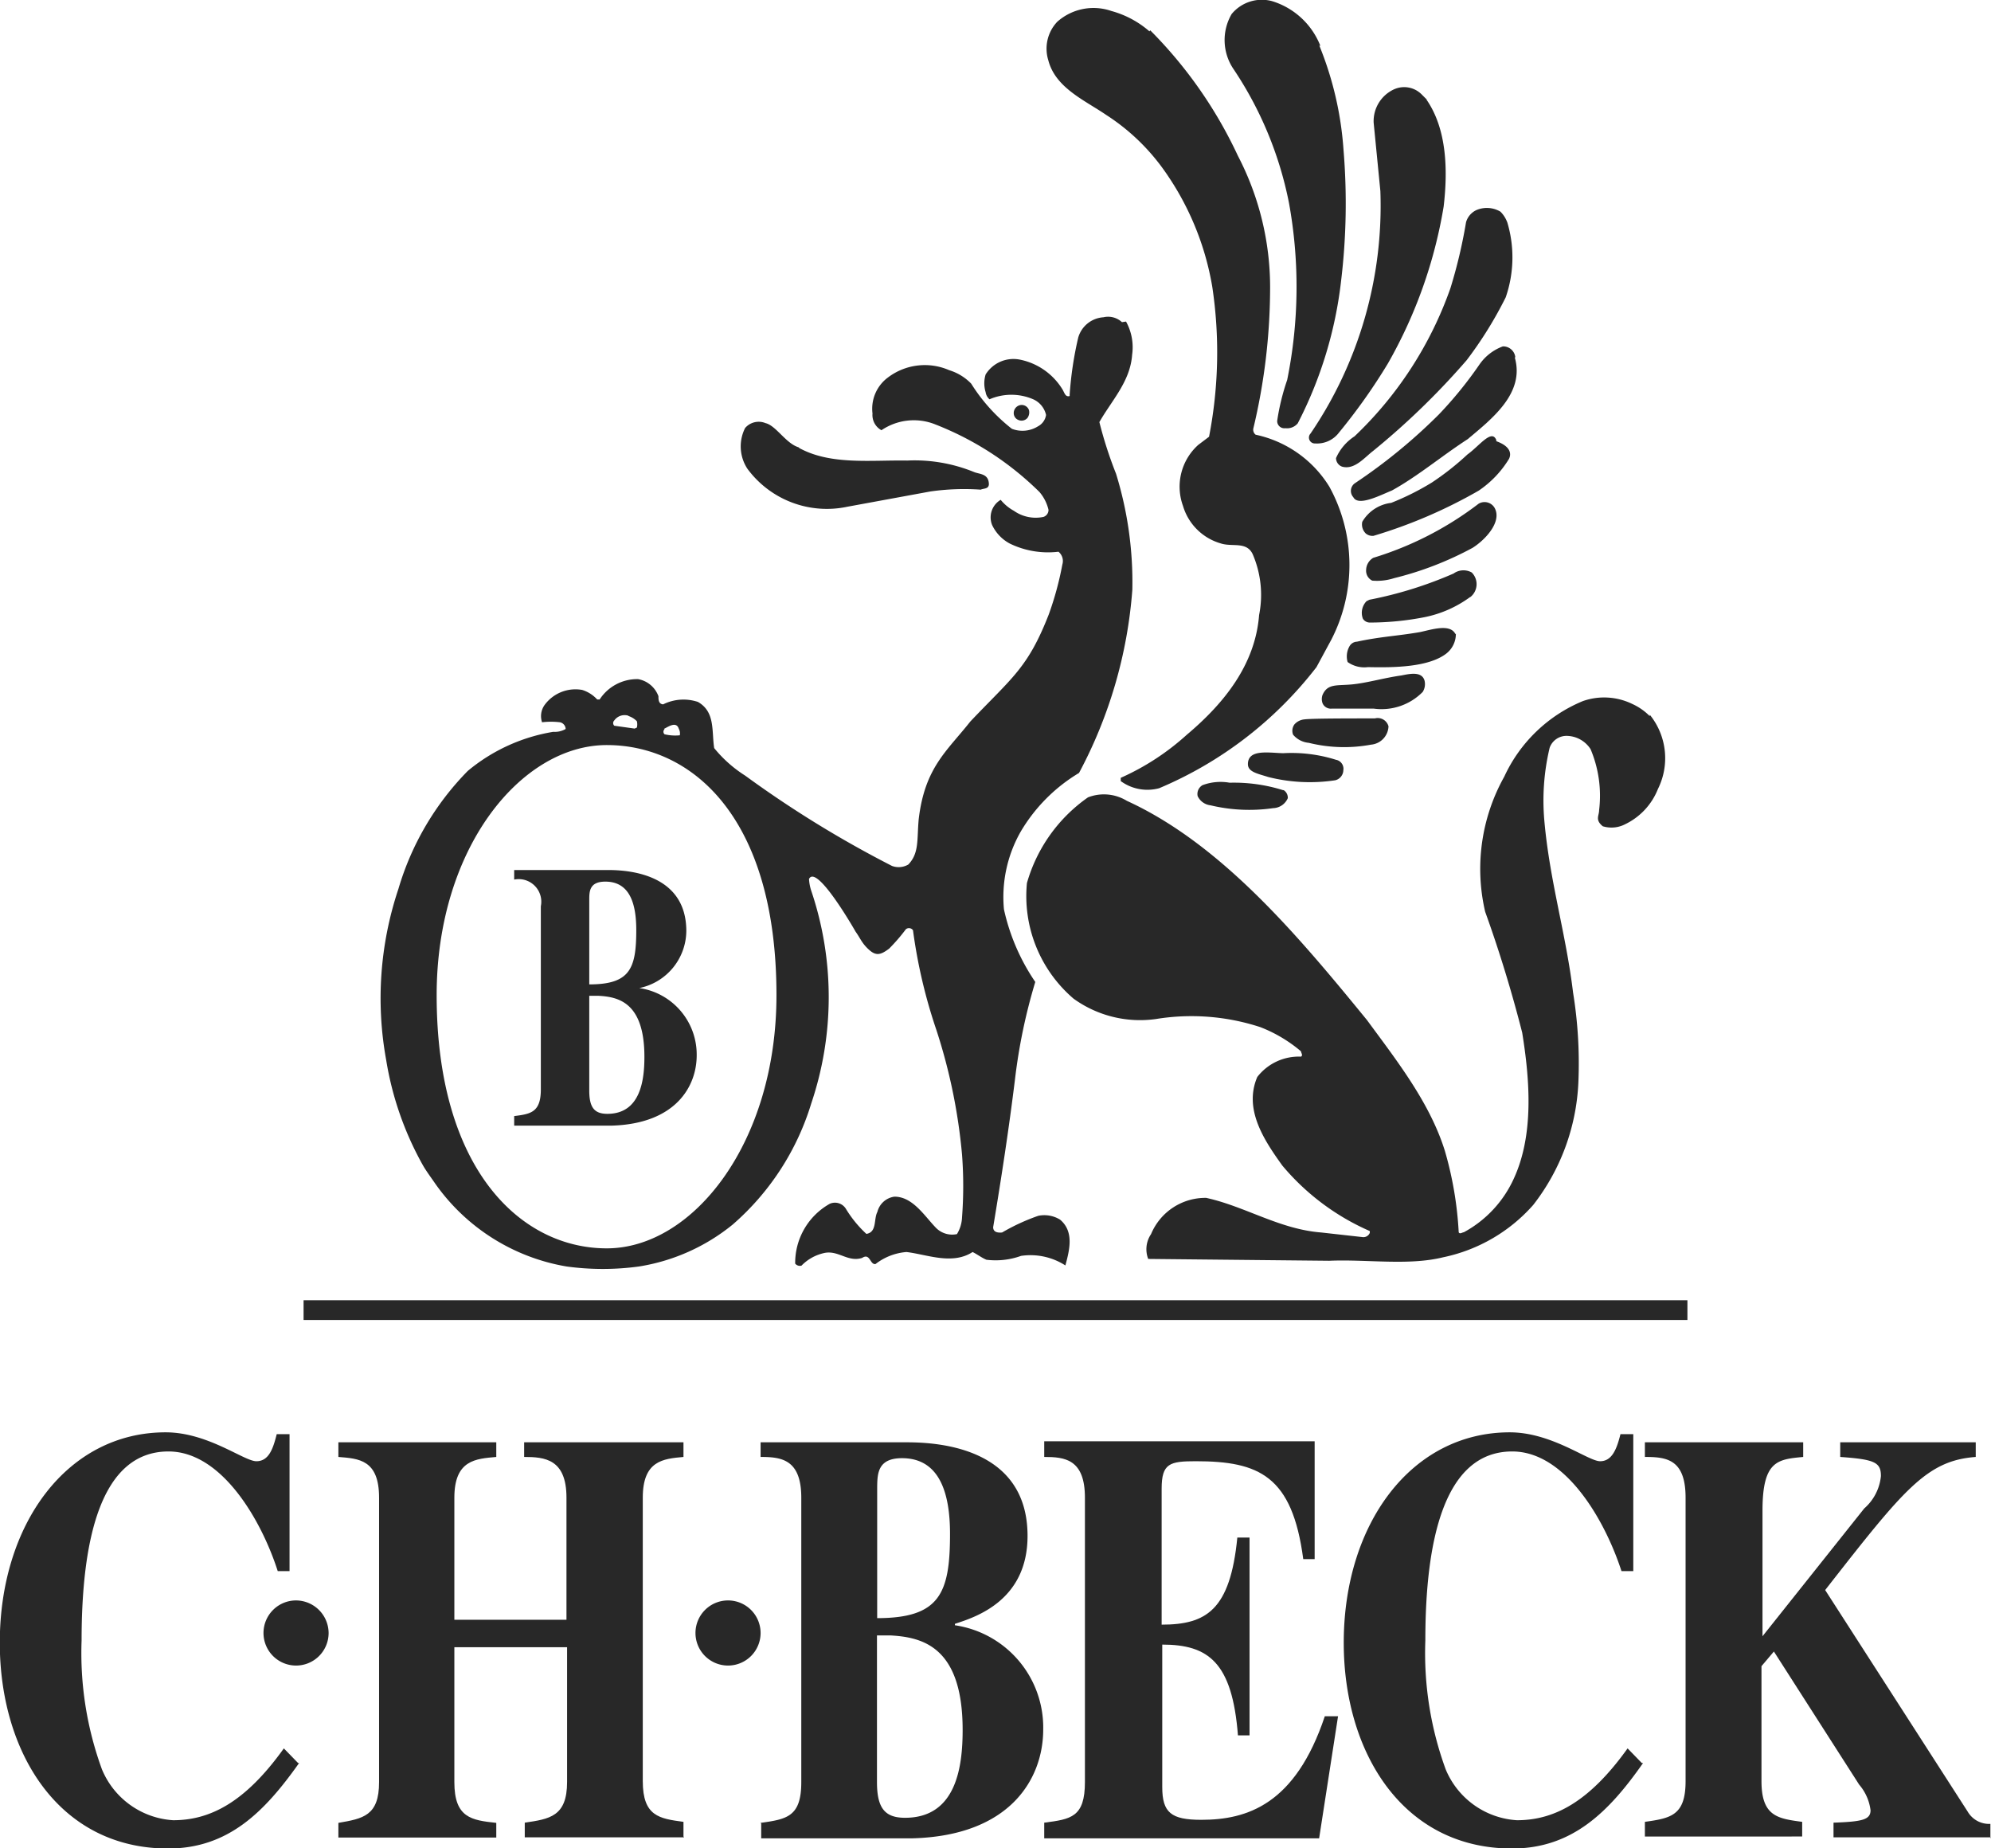
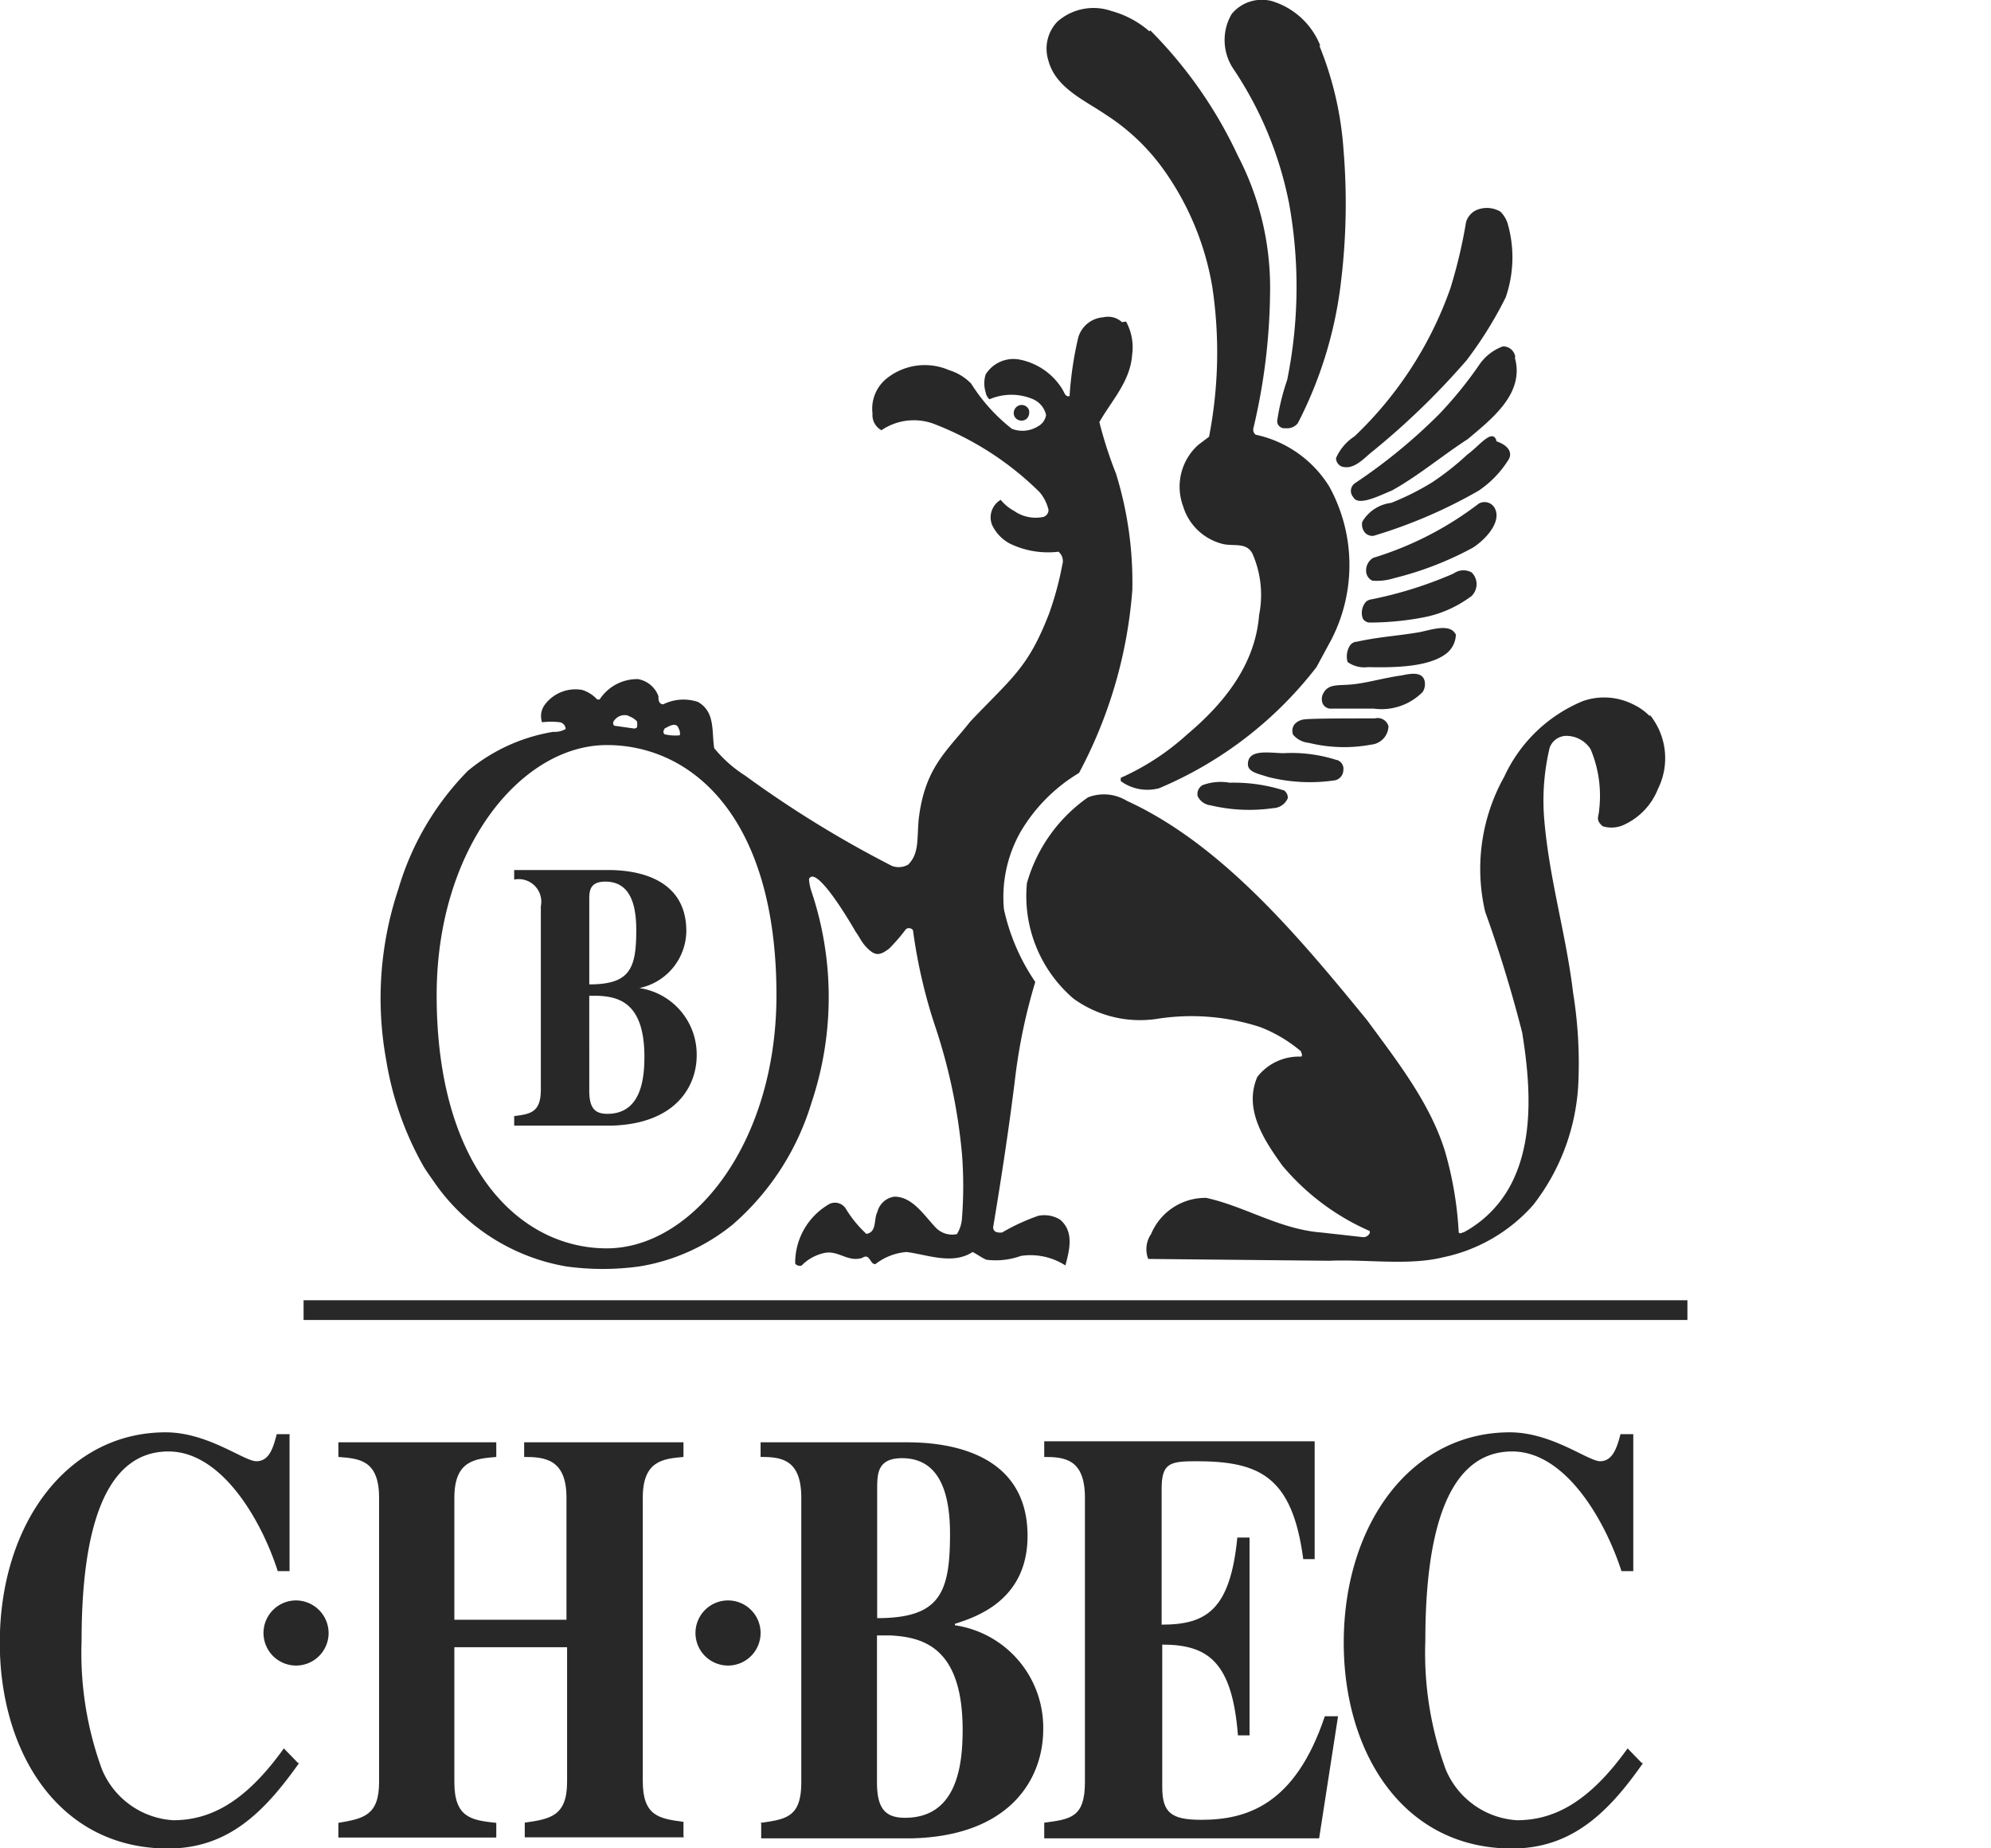
<svg xmlns="http://www.w3.org/2000/svg" id="Layer_1" data-name="Layer 1" viewBox="0 0 97.85 90.82">
  <defs>
    <style>.cls-1{fill:#282828;}</style>
  </defs>
  <title>beck_logotyp</title>
  <path class="cls-1" d="M452,202.28a16.55,16.55,0,0,1,1.19,5.14,31.78,31.78,0,0,1-.12,6.42,20.22,20.22,0,0,1-2.13,7,0.68,0.68,0,0,1-.61.24,0.35,0.35,0,0,1-.4-0.37,11.22,11.22,0,0,1,.49-2,23,23,0,0,0,.09-8.69,18.09,18.09,0,0,0-2.71-6.56,2.54,2.54,0,0,1-.11-2.73,1.92,1.92,0,0,1,2-.63,3.72,3.72,0,0,1,2.36,2.19h0Z" transform="translate(-387.16 -200.04)" />
-   <path class="cls-1" d="M443.69,201.53A21.73,21.73,0,0,1,448,207.7a14,14,0,0,1,1.58,6.63,29.85,29.85,0,0,1-.82,6.75,0.31,0.31,0,0,0,.11.32,5.63,5.63,0,0,1,3.62,2.55,8,8,0,0,1,.1,7.52h0l-0.73,1.35h0a19.16,19.16,0,0,1-7.73,5.95,2.22,2.22,0,0,1-1.89-.35h0l0-.16h0a12.23,12.23,0,0,0,3.25-2.12c1.83-1.54,3.36-3.44,3.55-5.88a5.05,5.05,0,0,0-.32-3c-0.31-.63-1-0.33-1.57-0.52a2.72,2.72,0,0,1-1.85-1.84,2.76,2.76,0,0,1,.75-3h0l0.53-.4h0a21.68,21.68,0,0,0,.16-7.36,13.87,13.87,0,0,0-2.41-5.79,10.35,10.35,0,0,0-2.8-2.66c-1.05-.72-2.5-1.33-2.85-2.69a1.92,1.92,0,0,1,.44-1.89,2.68,2.68,0,0,1,2.66-.53,4.74,4.74,0,0,1,1.87,1h0Z" transform="translate(-387.16 -200.04)" />
-   <path class="cls-1" d="M457.27,204.94c1,1.45,1.05,3.46.84,5.25a23.16,23.16,0,0,1-2.74,7.71,28.6,28.6,0,0,1-2.4,3.39,1.35,1.35,0,0,1-1.17.54,0.29,0.29,0,0,1-.23-0.49A19.9,19.9,0,0,0,455,209.43h0l-0.33-3.36h0a1.72,1.72,0,0,1,1-1.64,1.21,1.21,0,0,1,1.35.24h0l0.26,0.26h0Z" transform="translate(-387.16 -200.04)" />
+   <path class="cls-1" d="M443.69,201.53A21.73,21.73,0,0,1,448,207.7a14,14,0,0,1,1.58,6.63,29.85,29.85,0,0,1-.82,6.75,0.31,0.31,0,0,0,.11.32,5.63,5.63,0,0,1,3.62,2.55,8,8,0,0,1,.1,7.52h0l-0.73,1.35a19.16,19.16,0,0,1-7.73,5.95,2.22,2.22,0,0,1-1.89-.35h0l0-.16h0a12.23,12.23,0,0,0,3.25-2.12c1.83-1.54,3.36-3.44,3.55-5.88a5.05,5.05,0,0,0-.32-3c-0.31-.63-1-0.33-1.57-0.52a2.72,2.72,0,0,1-1.85-1.84,2.76,2.76,0,0,1,.75-3h0l0.53-.4h0a21.68,21.68,0,0,0,.16-7.36,13.87,13.87,0,0,0-2.41-5.79,10.35,10.35,0,0,0-2.8-2.66c-1.05-.72-2.5-1.33-2.85-2.69a1.92,1.92,0,0,1,.44-1.89,2.68,2.68,0,0,1,2.66-.53,4.74,4.74,0,0,1,1.87,1h0Z" transform="translate(-387.16 -200.04)" />
  <path class="cls-1" d="M461.23,210.94a6,6,0,0,1-.07,3.71,19.33,19.33,0,0,1-1.92,3.09,36.9,36.9,0,0,1-4.6,4.46c-0.42.32-.91,0.94-1.52,0.77a0.45,0.45,0,0,1-.3-0.42,2.45,2.45,0,0,1,.91-1.07,18.52,18.52,0,0,0,4.71-7.27,24.67,24.67,0,0,0,.77-3.25,0.94,0.94,0,0,1,.54-0.61,1.31,1.31,0,0,1,1.15.09,1.43,1.43,0,0,1,.33.51h0Z" transform="translate(-387.16 -200.04)" />
  <path class="cls-1" d="M461.61,217.62c0.49,1.75-1.13,3-2.32,4-1.24.8-2.45,1.82-3.72,2.52-0.59.24-1.66,0.8-1.9,0.33a0.46,0.46,0,0,1,.07-0.68,27.07,27.07,0,0,0,4.13-3.38,19.52,19.52,0,0,0,2-2.46,2.41,2.41,0,0,1,1.15-.89,0.6,0.6,0,0,1,.61.52h0Z" transform="translate(-387.16 -200.04)" />
  <path class="cls-1" d="M437.73,220.19a0.47,0.47,0,0,1-.07.38,0.38,0.38,0,0,1-.44.11,0.36,0.36,0,0,1-.23-0.26,0.4,0.4,0,0,1,.21-0.44,0.38,0.38,0,0,1,.53.21h0Z" transform="translate(-387.16 -200.04)" />
-   <path class="cls-1" d="M426.45,222.06c1.55,0.84,3.5.58,5.3,0.61a7.73,7.73,0,0,1,3.27.56c0.28,0.12.72,0.07,0.74,0.59,0,0.26-.26.21-0.4,0.28a11.74,11.74,0,0,0-2.48.09h0l-4.08.75h0a4.85,4.85,0,0,1-4.91-1.87,2,2,0,0,1-.11-2,0.88,0.88,0,0,1,1-.24c0.52,0.12,1,1,1.63,1.19h0Z" transform="translate(-387.16 -200.04)" />
  <path class="cls-1" d="M460.67,221.71c0.67,0.23.8,0.58,0.65,0.88a5.05,5.05,0,0,1-1.49,1.56,24.34,24.34,0,0,1-5.17,2.22,0.52,0.52,0,0,1-.37-0.11,0.62,0.62,0,0,1-.18-0.58,1.91,1.91,0,0,1,1.42-.93,12.88,12.88,0,0,0,2-1,13.48,13.48,0,0,0,1.75-1.38c0.59-.42,1.22-1.31,1.43-0.67h0Z" transform="translate(-387.16 -200.04)" />
  <path class="cls-1" d="M460.65,225.07c0.28,0.66-.5,1.5-1.12,1.89a16.22,16.22,0,0,1-3.86,1.49,2.74,2.74,0,0,1-1.07.12,0.54,0.54,0,0,1-.3-0.53,0.71,0.71,0,0,1,.35-0.59,16.36,16.36,0,0,0,5.18-2.66,0.57,0.57,0,0,1,.82.28h0Z" transform="translate(-387.16 -200.04)" />
  <path class="cls-1" d="M459.42,229.37a5.67,5.67,0,0,1-2.27,1,14.1,14.1,0,0,1-2.67.26,0.4,0.4,0,0,1-.34-0.19,0.82,0.82,0,0,1,.18-0.86h0l0.14-.07h0a19.7,19.7,0,0,0,4.14-1.29,0.83,0.83,0,0,1,.89-0.05,0.81,0.81,0,0,1-.07,1.21h0Z" transform="translate(-387.16 -200.04)" />
  <path class="cls-1" d="M458.71,231.17a1.22,1.22,0,0,1-.49,1c-0.87.65-2.52,0.68-3.83,0.65a1.41,1.41,0,0,1-1-.25,1,1,0,0,1,.09-0.77,0.44,0.44,0,0,1,.37-0.23c1.15-.25,2-0.28,3.09-0.47,0.54-.11,1.49-0.44,1.75.1h0Z" transform="translate(-387.16 -200.04)" />
  <path class="cls-1" d="M457.17,233.48a0.72,0.72,0,0,1-.09.56,2.84,2.84,0,0,1-2.4.82h-2.08a0.44,0.44,0,0,1-.44-0.26,0.6,0.6,0,0,1,0-.42c0.25-.56.7-0.44,1.44-0.51s1.57-.32,2.43-0.44c0.37-.07,1-0.23,1.14.25h0Z" transform="translate(-387.16 -200.04)" />
  <path class="cls-1" d="M468.24,235.16a3.39,3.39,0,0,1,.4,3.65,3.24,3.24,0,0,1-1.61,1.73,1.46,1.46,0,0,1-1.1.1c-0.39-.32-0.18-0.51-0.18-0.79a5.88,5.88,0,0,0-.42-3,1.42,1.42,0,0,0-1.12-.65,0.88,0.88,0,0,0-.89.58,11.18,11.18,0,0,0-.26,3.6c0.26,2.94,1.07,5.58,1.41,8.43a21.72,21.72,0,0,1,.26,4.44,10.54,10.54,0,0,1-2.22,6,8.1,8.1,0,0,1-4.43,2.57c-1.7.42-3.76,0.09-5.59,0.17h0l-8.9-.09h0a1.32,1.32,0,0,1,.14-1.22,2.89,2.89,0,0,1,2.71-1.78c1.92,0.42,3.6,1.54,5.65,1.7h0l2.06,0.23h0a0.34,0.34,0,0,0,.33-0.21h0l0-.09h0a11.72,11.72,0,0,1-4.3-3.22c-0.89-1.24-1.91-2.76-1.23-4.35a2.58,2.58,0,0,1,2.15-1c0.11-.07,0-0.18,0-0.26a7,7,0,0,0-2-1.19,10.88,10.88,0,0,0-5.12-.4,5.58,5.58,0,0,1-4.06-1,6.63,6.63,0,0,1-2.29-5.68,7.71,7.71,0,0,1,3-4.21,2.16,2.16,0,0,1,1.91.17c4.7,2.15,8.51,6.75,11.8,10.77,1.47,2,3.09,4.06,3.83,6.43a17.63,17.63,0,0,1,.68,4c0.05,0.11.18,0,.25,0a5.65,5.65,0,0,0,2.45-2.62c1-2.15.8-4.84,0.42-7.19-0.51-2-1.12-4-1.82-5.94a9.28,9.28,0,0,1,.94-6.64,7.34,7.34,0,0,1,3.86-3.71,3.16,3.16,0,0,1,2.43.14,2.85,2.85,0,0,1,.86.6h0Z" transform="translate(-387.16 -200.04)" />
  <path class="cls-1" d="M455.4,235.72a0.94,0.94,0,0,1-.86.91,7.23,7.23,0,0,1-3.06-.09,1.14,1.14,0,0,1-.77-0.4,0.53,0.53,0,0,1,.07-0.51,0.75,0.75,0,0,1,.47-0.24c0.35-.05,2.15-0.05,3.48-0.05a0.55,0.55,0,0,1,.67.39h0Z" transform="translate(-387.16 -200.04)" />
  <path class="cls-1" d="M452.85,237.38a0.45,0.45,0,0,1,.33.51,0.52,0.52,0,0,1-.4.49,8.36,8.36,0,0,1-3.29-.16c-0.49-.16-1-0.24-1-0.63,0-.75,1-0.56,1.73-0.54a7.28,7.28,0,0,1,2.62.33h0Z" transform="translate(-387.16 -200.04)" />
  <path class="cls-1" d="M450.24,238.86a0.44,0.44,0,0,1,.21.4,0.81,0.81,0,0,1-.72.49,8.22,8.22,0,0,1-3.08-.14,0.8,0.8,0,0,1-.63-0.45,0.5,0.5,0,0,1,.24-0.54,2.53,2.53,0,0,1,1.33-.12,8.08,8.08,0,0,1,2.64.37h0Z" transform="translate(-387.16 -200.04)" />
  <path class="cls-1" d="M401.86,286.67c-1.7,2.4-3.48,4.2-6.44,4.2-5.37,0-8.27-4.72-8.27-10.11,0-5.84,3.32-10.34,8.15-10.34,2.08,0,3.85,1.42,4.46,1.42s0.82-.61,1-1.33h0.63v6.73h-0.58c-0.8-2.5-2.75-5.88-5.37-5.88-3.36,0-4.27,4.41-4.27,9.29a16.64,16.64,0,0,0,1,6.33,4.06,4.06,0,0,0,3.5,2.5c1.8,0,3.53-.86,5.44-3.53h0l0.7,0.72h0Z" transform="translate(-387.16 -200.04)" />
  <path class="cls-1" d="M420.78,290.32h-7.83v-0.72h0c1.22-.18,2.08-0.3,2.08-2h0v-6.62h-5.54v6.63h0c0,1.75.84,1.87,2.06,2h0v0.72h-7.76v-0.72h0c1.22-.21,2-0.35,2-2h0V273.63h0c0-1.87-1-1.92-2-2h0v-0.72h7.76v0.72h0c-1,.09-2.06.14-2.06,2h0v6H415v-6h0c0-1.9-1.07-2-2.08-2h0v-0.72h7.83v0.72h0c-1,.09-2,0.18-2,2h0v13.93h0c0,1.73.82,1.84,2,2h0v0.72h0Z" transform="translate(-387.16 -200.04)" />
  <path class="cls-1" d="M424.54,289.61c1.29-.18,2-0.3,2-2h0V273.63h0c0-1.9-1-2-2-2h0v-0.72h7.12c1.29,0,6,.1,6,4.6,0,3.2-2.59,4-3.57,4.32h0v0.07h0a5.08,5.08,0,0,1,4.34,5.12c0,2.41-1.61,5.23-6.45,5.35h-7.41v-0.72h0Zm5.72-2c0,1.29.4,1.75,1.38,1.75,2.54,0,2.83-2.55,2.83-4.32,0-4.11-2-4.55-3.53-4.64h-0.68v7.21h0Zm0-8.06c3.08,0,3.59-1.21,3.59-4.14,0-2-.51-3.72-2.36-3.72-1.19,0-1.21.75-1.22,1.41h0v6.45h0Z" transform="translate(-387.16 -200.04)" />
  <path class="cls-1" d="M438.48,270.86h13.29v5.79h-0.56c-0.54-4.09-2.17-4.81-5.28-4.81-1.28,0-1.68.1-1.68,1.35h0v6.68h0c2.2,0,3.37-.72,3.72-4.28h0.6v9.72H448c-0.28-3.59-1.45-4.46-3.72-4.46h0v7h0c0,1.26.44,1.61,1.92,1.61,2.25,0,4.62-.75,6.07-5.09h0.65l-0.93,6H438.48V289.6h0c1.31-.17,2-0.26,2-2h0V273.63h0c0-1.9-1-2-2-2h0v-0.72h0Z" transform="translate(-387.16 -200.04)" />
  <path class="cls-1" d="M467.91,286.67c-1.68,2.4-3.48,4.2-6.44,4.2-5.37,0-8.27-4.72-8.27-10.11,0-5.84,3.32-10.34,8.16-10.34,2.07,0,3.85,1.42,4.44,1.42s0.82-.61,1-1.33h0.63v6.73h-0.58c-0.81-2.5-2.75-5.88-5.37-5.88-3.36,0-4.27,4.41-4.27,9.29a16.61,16.61,0,0,0,1,6.33,4.06,4.06,0,0,0,3.5,2.5c1.8,0,3.53-.86,5.44-3.53h0l0.7,0.72h0Z" transform="translate(-387.16 -200.04)" />
-   <path class="cls-1" d="M485,290.32h-7.73v-0.72h0c1.4-.05,1.82-0.14,1.82-0.61a2.38,2.38,0,0,0-.56-1.26h0l-4.19-6.54-0.61.72v5.65h0c0,1.73.8,1.84,2,2h0v0.72H468v-0.72h0c1.26-.18,2-0.3,2-2h0V273.63h0c0-1.9-.95-2-2-2h0v-0.72h7.78v0.72h0c-1.26.12-2,.18-2,2.64h0v6.17l5-6.28h0a2.42,2.42,0,0,0,.82-1.59c0-.67-0.29-0.82-2-0.94h0v-0.72h6.66v0.72h0c-2.42.18-3.53,1.59-7.4,6.54h0l7,10.88h0a1.22,1.22,0,0,0,1.12.61h0v0.72h0Z" transform="translate(-387.16 -200.04)" />
  <path class="cls-1" d="M401.72,278.68a1.6,1.6,0,1,0,1.59,1.61,1.61,1.61,0,0,0-1.59-1.61h0Z" transform="translate(-387.16 -200.04)" />
  <path class="cls-1" d="M422.93,278.68a1.6,1.6,0,1,0,1.61,1.61,1.6,1.6,0,0,0-1.61-1.61h0Z" transform="translate(-387.16 -200.04)" />
  <polygon class="cls-1" points="82.93 64.86 82.93 63.89 14.92 63.89 14.92 64.86 82.93 64.86 82.93 64.86" />
  <path class="cls-1" d="M442.5,215.84a2.61,2.61,0,0,1,.3,1.63c-0.09,1.31-1,2.24-1.61,3.31a20.31,20.31,0,0,0,.82,2.54,18.06,18.06,0,0,1,.8,5.7,22.66,22.66,0,0,1-2.62,9,8.24,8.24,0,0,0-2.87,2.89,6.49,6.49,0,0,0-.82,3.81,10.21,10.21,0,0,0,1.54,3.57,27.67,27.67,0,0,0-1,4.81c-0.3,2.43-.67,4.84-1.07,7.24,0,0.26.25,0.28,0.44,0.26a10.06,10.06,0,0,1,1.78-.82,1.48,1.48,0,0,1,1.07.19c0.7,0.59.46,1.5,0.26,2.25a3.17,3.17,0,0,0-2.18-.47,3.68,3.68,0,0,1-1.7.19c-0.24-.1-0.44-0.26-0.68-0.38-1,.65-2.24.12-3.25,0a2.84,2.84,0,0,0-1.52.59c-0.28.05-.26-0.56-0.66-0.3-0.72.23-1.19-.42-1.91-0.23a2.21,2.21,0,0,0-1.07.61,0.3,0.3,0,0,1-.31-0.1,3.33,3.33,0,0,1,1.7-2.94,0.63,0.63,0,0,1,.8.26,5.69,5.69,0,0,0,1,1.22c0.53-.09.35-0.72,0.54-1.08a1,1,0,0,1,.84-0.75c0.88,0,1.45.91,2,1.49a1.12,1.12,0,0,0,1.07.35,1.7,1.7,0,0,0,.25-0.82,20.46,20.46,0,0,0,0-3.09,27.72,27.72,0,0,0-1.26-6.12,25.79,25.79,0,0,1-1.15-4.9,0.24,0.24,0,0,0-.35-0.05,8.82,8.82,0,0,1-.82.95c-0.42.32-.65,0.37-1,0.05s-0.4-.53-0.65-0.88c0,0-1.91-3.36-2.29-2.59a2.22,2.22,0,0,0,.11.58,16.33,16.33,0,0,1,0,10.45,12.82,12.82,0,0,1-3.86,5.95,9.71,9.71,0,0,1-4.6,2.06,13.11,13.11,0,0,1-3.57,0,9.92,9.92,0,0,1-6.45-4.07c-0.19-.28-0.44-0.61-0.61-0.91a15.67,15.67,0,0,1-1.8-5.16,16.91,16.91,0,0,1,.6-8.41,13.82,13.82,0,0,1,3.41-5.8,8.78,8.78,0,0,1,4.2-1.92,1.07,1.07,0,0,0,.61-0.14,0.35,0.35,0,0,0-.28-0.33,3.67,3.67,0,0,0-.88,0,0.94,0.94,0,0,1,.14-0.87,1.88,1.88,0,0,1,1.83-.72,1.67,1.67,0,0,1,.74.47h0l0.12,0h0a2.2,2.2,0,0,1,1.89-1,1.31,1.31,0,0,1,1,.84c0,0.16,0,.38.23,0.4a2.25,2.25,0,0,1,1.71-.12c0.86,0.49.67,1.43,0.8,2.27a6.29,6.29,0,0,0,1.52,1.35,53.76,53.76,0,0,0,7.22,4.44,0.94,0.94,0,0,0,.8-0.07c0.54-.56.42-1.22,0.51-2.22,0.3-2.55,1.38-3.34,2.54-4.81,2.06-2.17,2.82-2.62,3.85-5.25a15.51,15.51,0,0,0,.67-2.46,0.59,0.59,0,0,0-.19-0.63,4.3,4.3,0,0,1-2.39-.4,2,2,0,0,1-.87-0.91,1,1,0,0,1,.42-1.24,2.21,2.21,0,0,0,.65.54,1.86,1.86,0,0,0,1.45.3,0.36,0.36,0,0,0,.25-0.35,2.09,2.09,0,0,0-.44-0.87,15.08,15.08,0,0,0-5.11-3.32,2.83,2.83,0,0,0-2.66.28,0.85,0.85,0,0,1-.44-0.82,1.91,1.91,0,0,1,.77-1.78,3,3,0,0,1,3-.35,2.54,2.54,0,0,1,1.08.66,8.64,8.64,0,0,0,2,2.22,1.44,1.44,0,0,0,1.28-.12,0.76,0.76,0,0,0,.4-0.56,1.11,1.11,0,0,0-.63-0.77,2.71,2.71,0,0,0-2.15,0,0.58,0.58,0,0,1-.19-0.35,1.48,1.48,0,0,1,0-.87,1.61,1.61,0,0,1,1.68-.73,3.19,3.19,0,0,1,2.1,1.47c0.1,0.17.14,0.38,0.35,0.32h0l0-.07h0a17.41,17.41,0,0,1,.42-2.8,1.38,1.38,0,0,1,1.24-1,1,1,0,0,1,.91.24h0Zm-24.45,19.37a0.62,0.62,0,0,0-.7.23,0.18,0.18,0,0,0,0,.26h0l1,0.14,0.11-.05h0a0.65,0.65,0,0,0,0-.31,1,1,0,0,0-.42-0.26h0Zm1.77,0.66a0.17,0.17,0,0,0,0,.25,2.25,2.25,0,0,0,.75.05,0.48,0.48,0,0,0-.05-0.32c-0.12-.39-0.53-0.09-0.72,0h0Zm-7.39,19.48h4.79c3.13-.09,4.18-1.91,4.18-3.46a3.3,3.3,0,0,0-2.82-3.3h0v0h0a2.89,2.89,0,0,0,2.31-2.8c0-2.89-3-3-3.86-3h-4.6v0.47h0a1.11,1.11,0,0,1,1.31,1.31h0v9h0c0,1.12-.49,1.21-1.31,1.31h0v0.47h0Zm3.69-6.38h0.44c1,0.05,2.27.33,2.27,3,0,1.14-.19,2.8-1.82,2.8-0.63,0-.89-0.3-0.89-1.14h0V249h0Zm0-4.7c0-.42,0-0.91.79-0.91,1.21,0,1.52,1.1,1.52,2.38,0,1.9-.31,2.67-2.31,2.67h0v-4.14h0Zm-7.5,4.67c0,8.57,4.14,12.44,8.36,12.44s8.34-5.16,8.34-12.44c0-8.73-4.14-12.29-8.34-12.29s-8.36,5.05-8.36,12.29h0Z" transform="translate(-387.16 -200.04)" />
</svg>